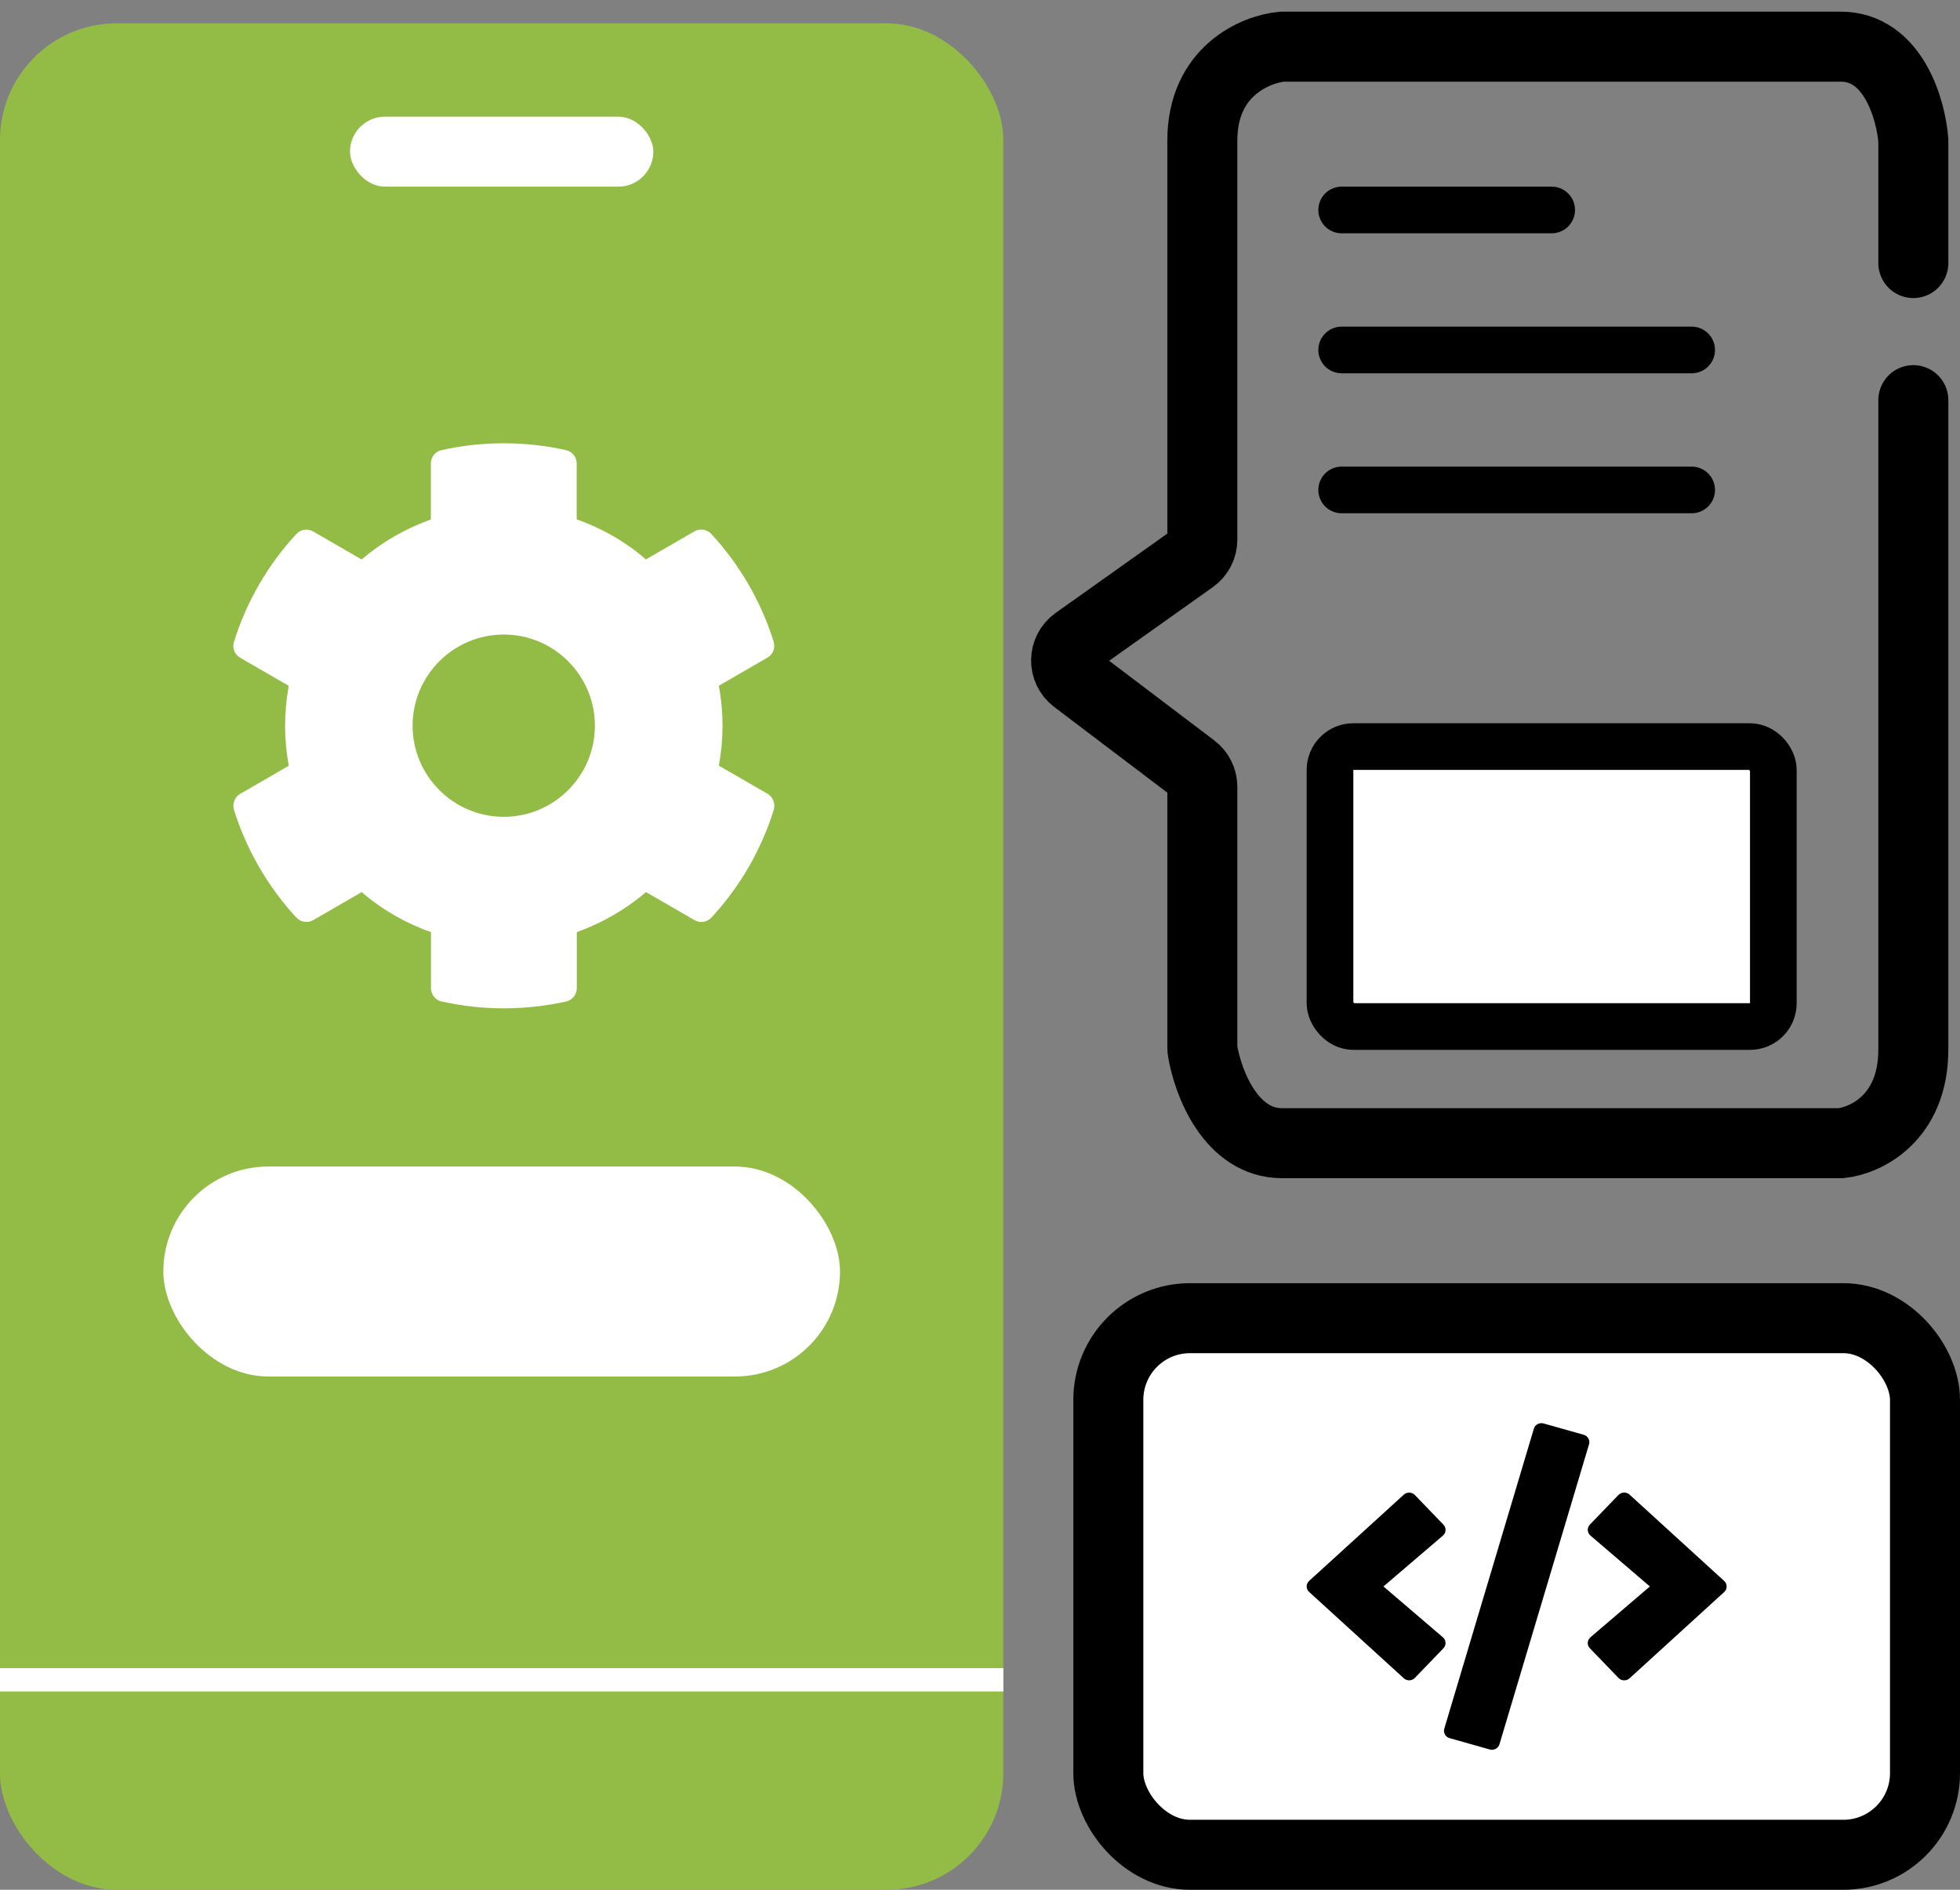
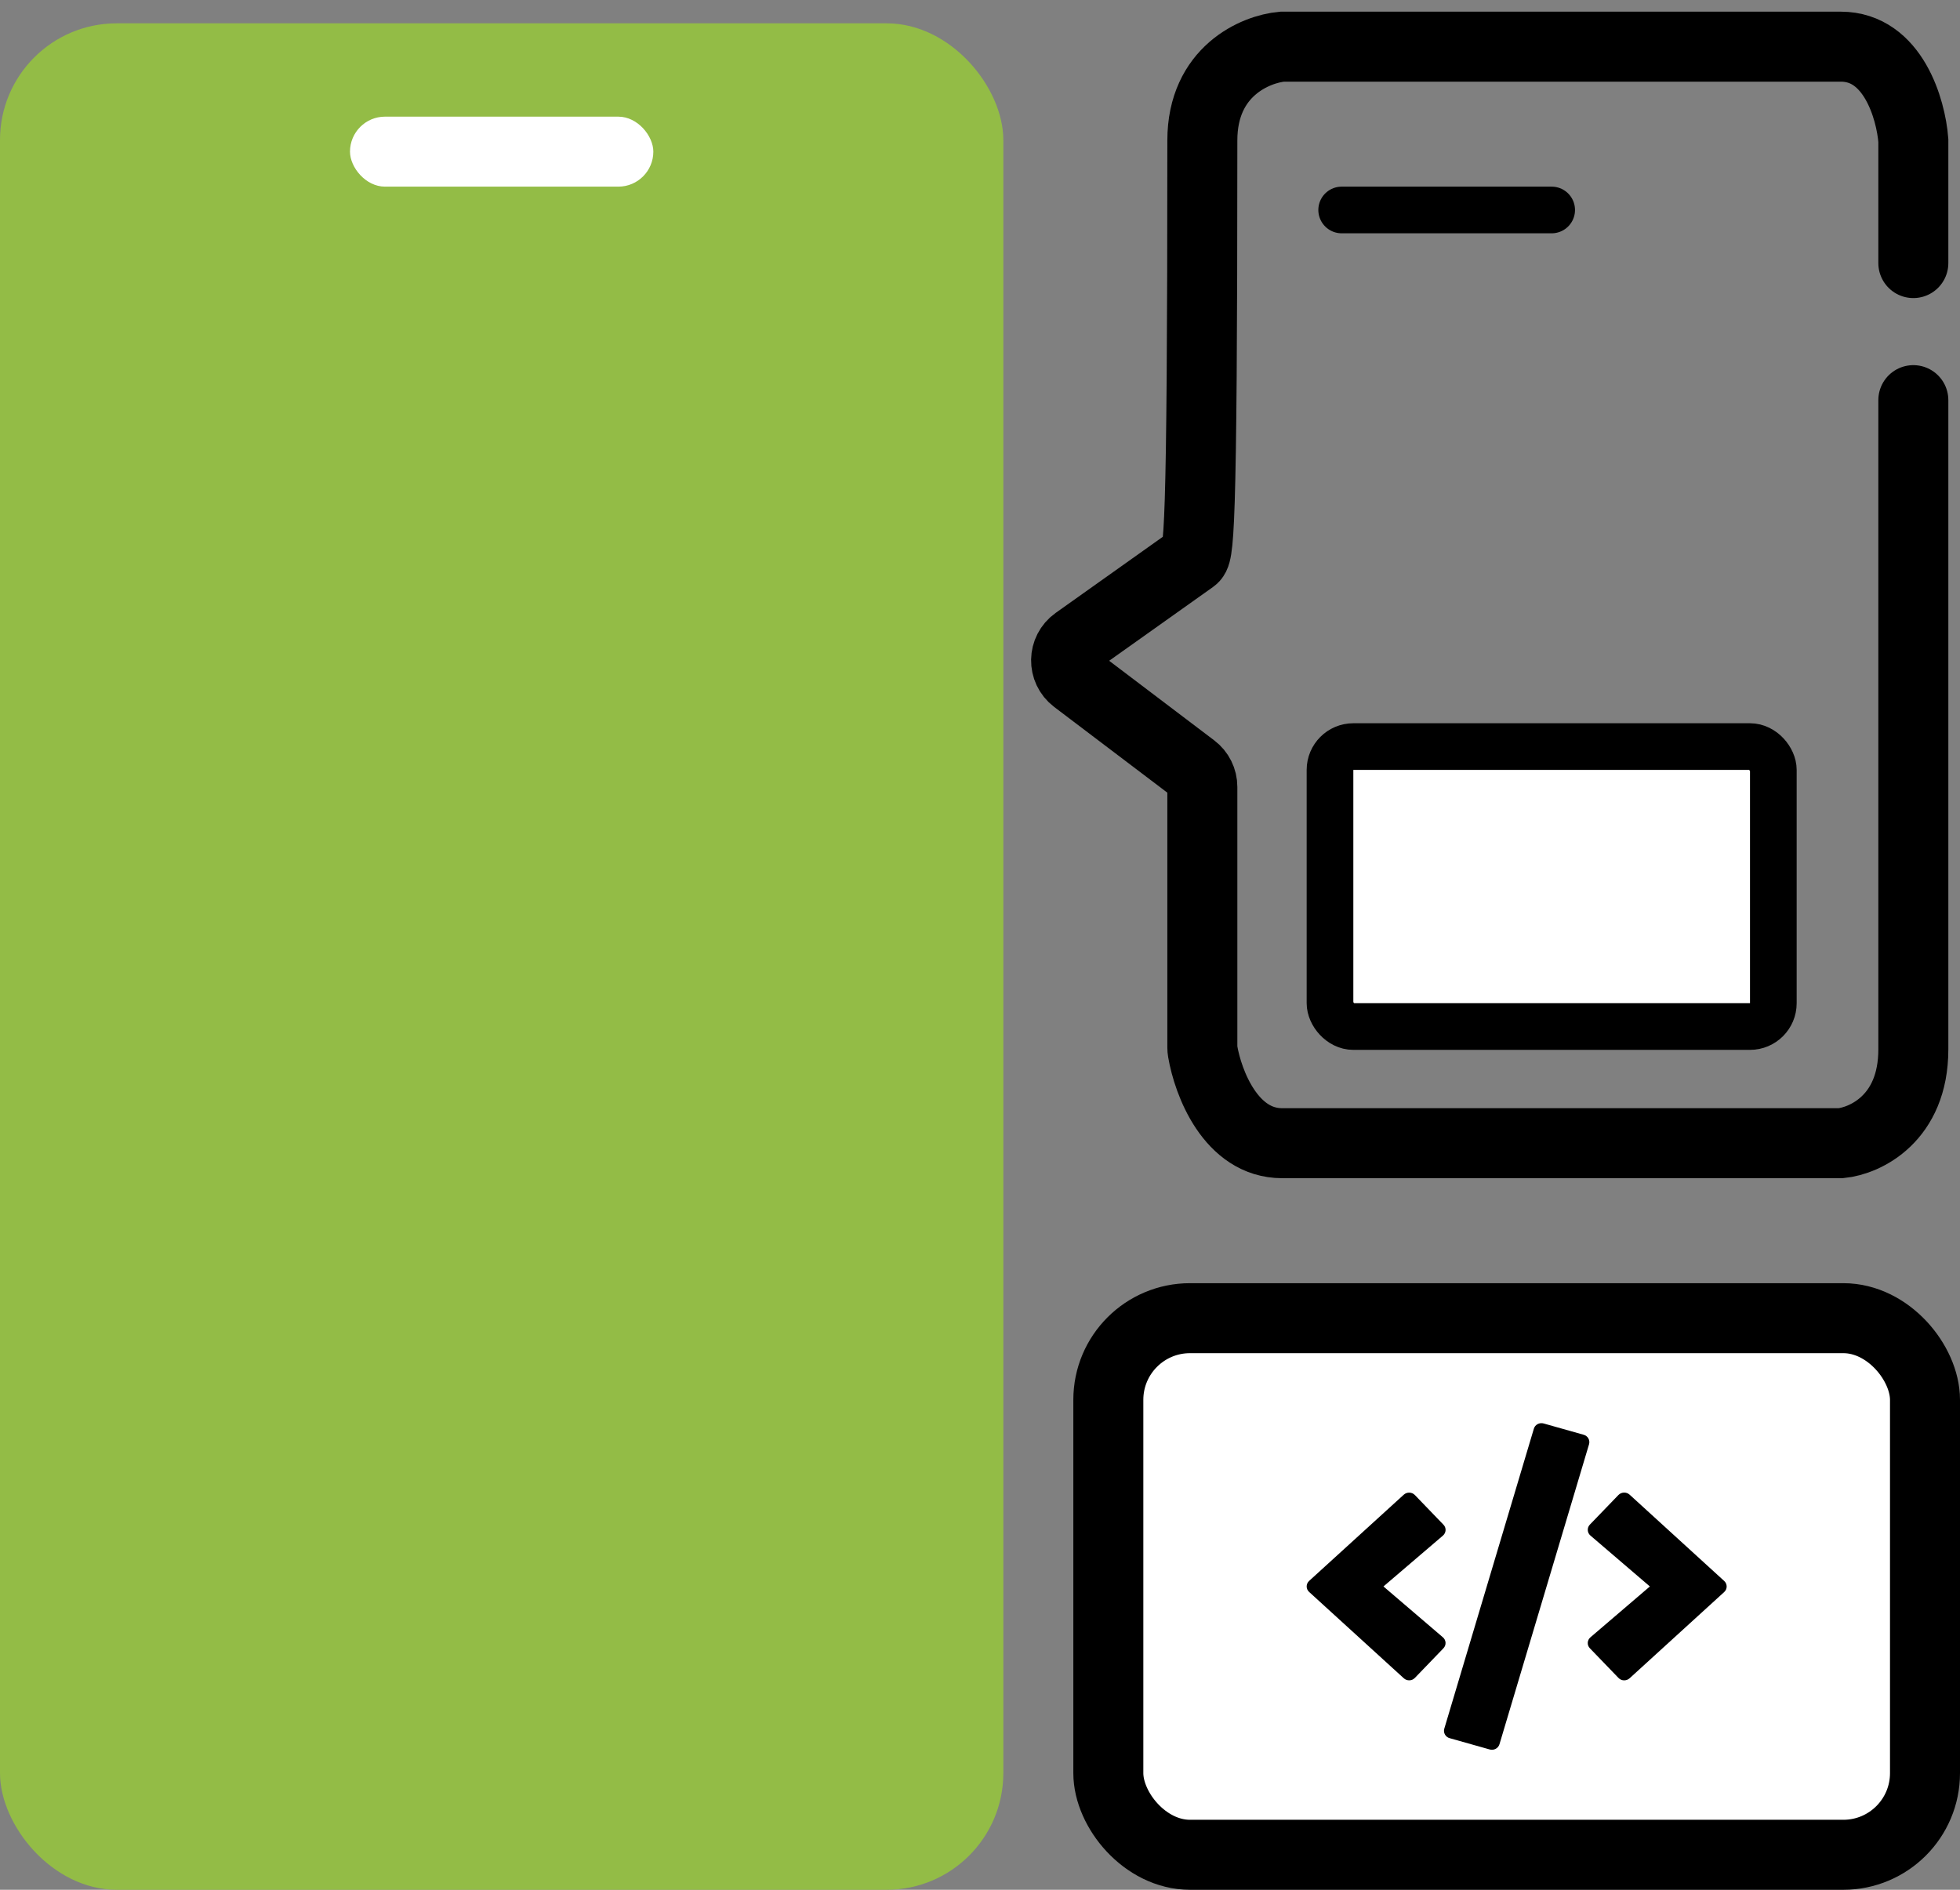
<svg xmlns="http://www.w3.org/2000/svg" width="84" height="81" viewBox="0 0 84 81" fill="none">
  <rect x="0" y="0" width="84" height="81" fill="#808080" stroke="none" />
-   <path d="M82 11.276V6.02C81.896 4.68 81.129 2 78.891 2C76.652 2 61.997 2 54.95 2C53.809 2.103 51.529 3.051 51.529 6.02C51.529 8.883 51.529 18.303 51.529 23.13C51.529 23.454 51.373 23.756 51.108 23.944L46.111 27.494C45.56 27.885 45.548 28.698 46.086 29.106L51.133 32.93C51.383 33.119 51.529 33.414 51.529 33.727V44.903C51.529 44.955 51.533 45.005 51.542 45.055C51.773 46.417 52.752 49 54.95 49C57.188 49 71.843 49 78.891 49C79.927 48.897 82 47.949 82 44.98C82 42.012 82 25.191 82 17.151" stroke="black" stroke-width="3" stroke-linecap="round" />
+   <path d="M82 11.276V6.02C81.896 4.68 81.129 2 78.891 2C76.652 2 61.997 2 54.95 2C53.809 2.103 51.529 3.051 51.529 6.02C51.529 23.454 51.373 23.756 51.108 23.944L46.111 27.494C45.56 27.885 45.548 28.698 46.086 29.106L51.133 32.93C51.383 33.119 51.529 33.414 51.529 33.727V44.903C51.529 44.955 51.533 45.005 51.542 45.055C51.773 46.417 52.752 49 54.95 49C57.188 49 71.843 49 78.891 49C79.927 48.897 82 47.949 82 44.98C82 42.012 82 25.191 82 17.151" stroke="black" stroke-width="3" stroke-linecap="round" />
  <rect y="1" width="43" height="80" rx="5" fill="#93BC46" />
  <rect x="15" y="5" width="13" height="3" rx="1.5" fill="white" />
-   <rect x="7" y="50" width="29" height="9" rx="4.5" fill="white" />
-   <path d="M0 72H43" stroke="white" />
-   <path d="M32.889 34.02L30.808 32.818C31.018 31.686 31.018 30.523 30.808 29.391L32.889 28.189C33.128 28.053 33.235 27.77 33.157 27.506C32.615 25.768 31.692 24.195 30.486 22.887C30.301 22.687 29.998 22.638 29.764 22.774L27.683 23.976C26.809 23.224 25.803 22.643 24.715 22.262V19.864C24.715 19.591 24.524 19.352 24.256 19.293C22.464 18.893 20.628 18.912 18.924 19.293C18.655 19.352 18.465 19.591 18.465 19.864V22.267C17.381 22.652 16.375 23.233 15.496 23.98L13.421 22.779C13.181 22.643 12.884 22.687 12.698 22.892C11.492 24.195 10.569 25.768 10.027 27.511C9.944 27.774 10.056 28.058 10.296 28.194L12.376 29.396C12.166 30.528 12.166 31.691 12.376 32.823L10.296 34.025C10.056 34.161 9.949 34.444 10.027 34.708C10.569 36.446 11.492 38.019 12.698 39.327C12.884 39.527 13.186 39.576 13.421 39.44L15.501 38.238C16.375 38.99 17.381 39.571 18.47 39.952V42.355C18.47 42.628 18.66 42.867 18.928 42.926C20.721 43.326 22.556 43.307 24.261 42.926C24.529 42.867 24.72 42.628 24.72 42.355V39.952C25.803 39.566 26.809 38.985 27.688 38.238L29.768 39.44C30.008 39.576 30.305 39.532 30.491 39.327C31.697 38.023 32.62 36.451 33.162 34.708C33.235 34.44 33.128 34.156 32.889 34.02ZM21.59 35.011C19.436 35.011 17.683 33.258 17.683 31.105C17.683 28.951 19.436 27.198 21.59 27.198C23.743 27.198 25.496 28.951 25.496 31.105C25.496 33.258 23.743 35.011 21.59 35.011Z" fill="white" />
  <rect x="47.5" y="56.5" width="35" height="23" rx="3.5" fill="white" stroke="black" stroke-width="3" />
  <path d="M57.5 9H66.5" stroke="black" stroke-width="2" stroke-linecap="round" />
-   <path d="M57.5 15H72.5" stroke="black" stroke-width="2" stroke-linecap="round" />
-   <path d="M57.5 21H72.5" stroke="black" stroke-width="2" stroke-linecap="round" />
  <rect x="57" y="32" width="19" height="12" rx="1" fill="white" stroke="black" stroke-width="2" />
  <path d="M63.844 74.986L62.129 74.502C61.949 74.453 61.847 74.27 61.898 74.095L65.737 61.237C65.787 61.062 65.976 60.963 66.156 61.013L67.871 61.497C68.051 61.546 68.153 61.729 68.102 61.904L64.263 74.762C64.21 74.937 64.024 75.038 63.844 74.986ZM60.638 71.918L61.861 70.649C61.991 70.515 61.982 70.302 61.839 70.179L59.291 67.999L61.839 65.82C61.982 65.697 61.994 65.484 61.861 65.35L60.638 64.081C60.512 63.95 60.298 63.941 60.16 64.067L56.108 67.759C55.964 67.887 55.964 68.109 56.108 68.237L60.16 71.932C60.298 72.058 60.512 72.052 60.638 71.918ZM69.84 71.935L73.892 68.24C74.036 68.112 74.036 67.89 73.892 67.762L69.84 64.064C69.705 63.941 69.491 63.947 69.362 64.078L68.138 65.347C68.009 65.481 68.018 65.694 68.161 65.817L70.709 67.999L68.161 70.179C68.018 70.302 68.006 70.515 68.138 70.649L69.362 71.918C69.488 72.052 69.702 72.058 69.84 71.935Z" fill="black" />
</svg>